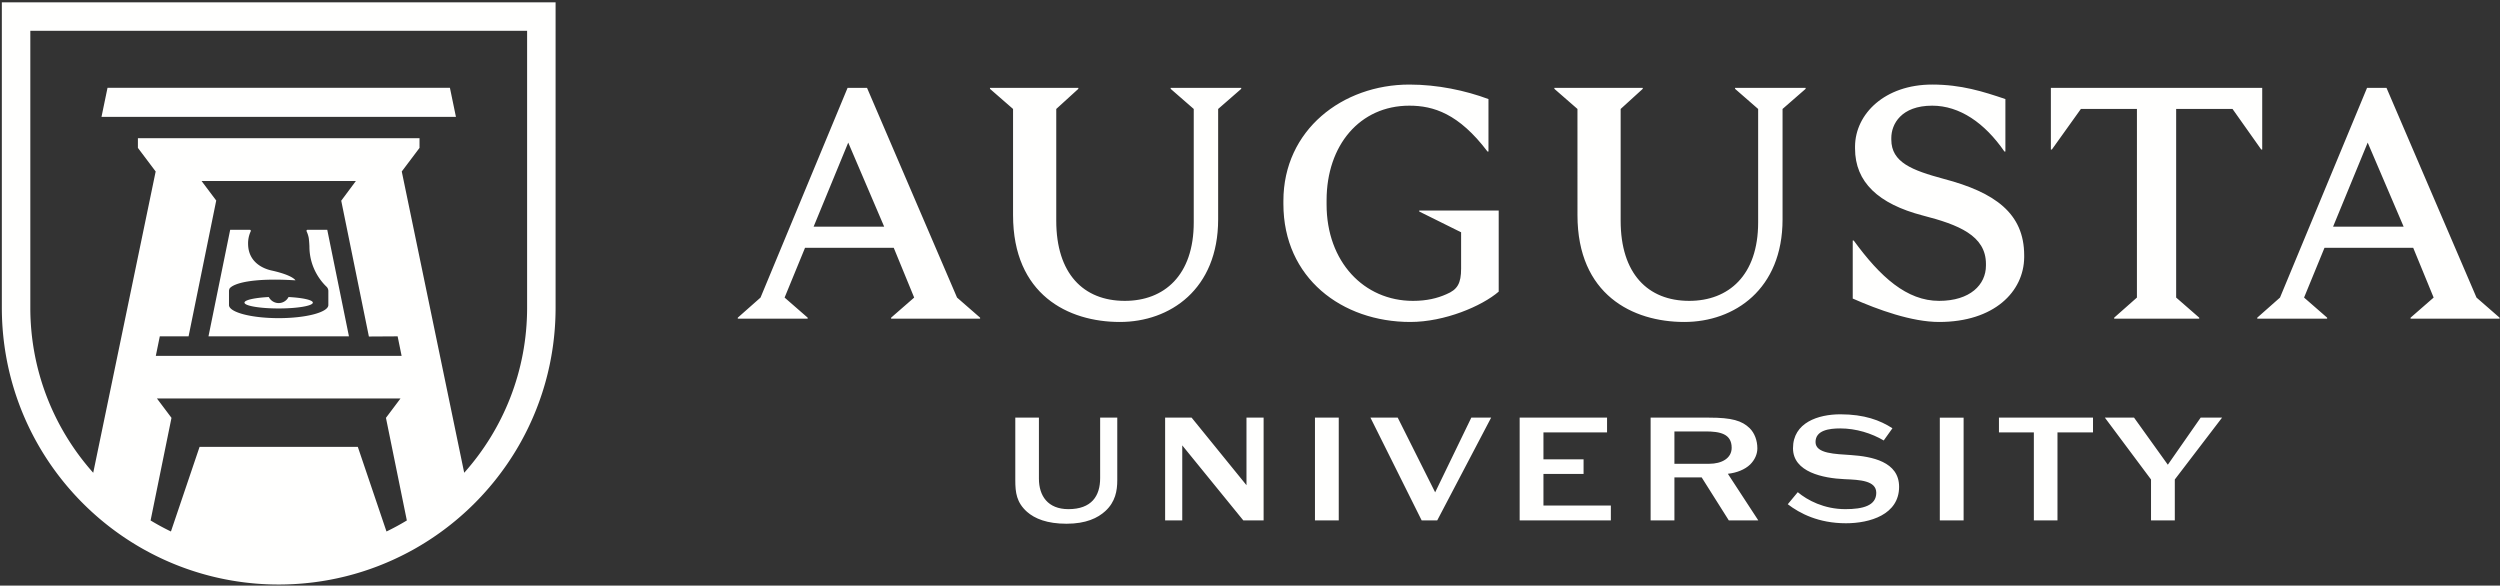
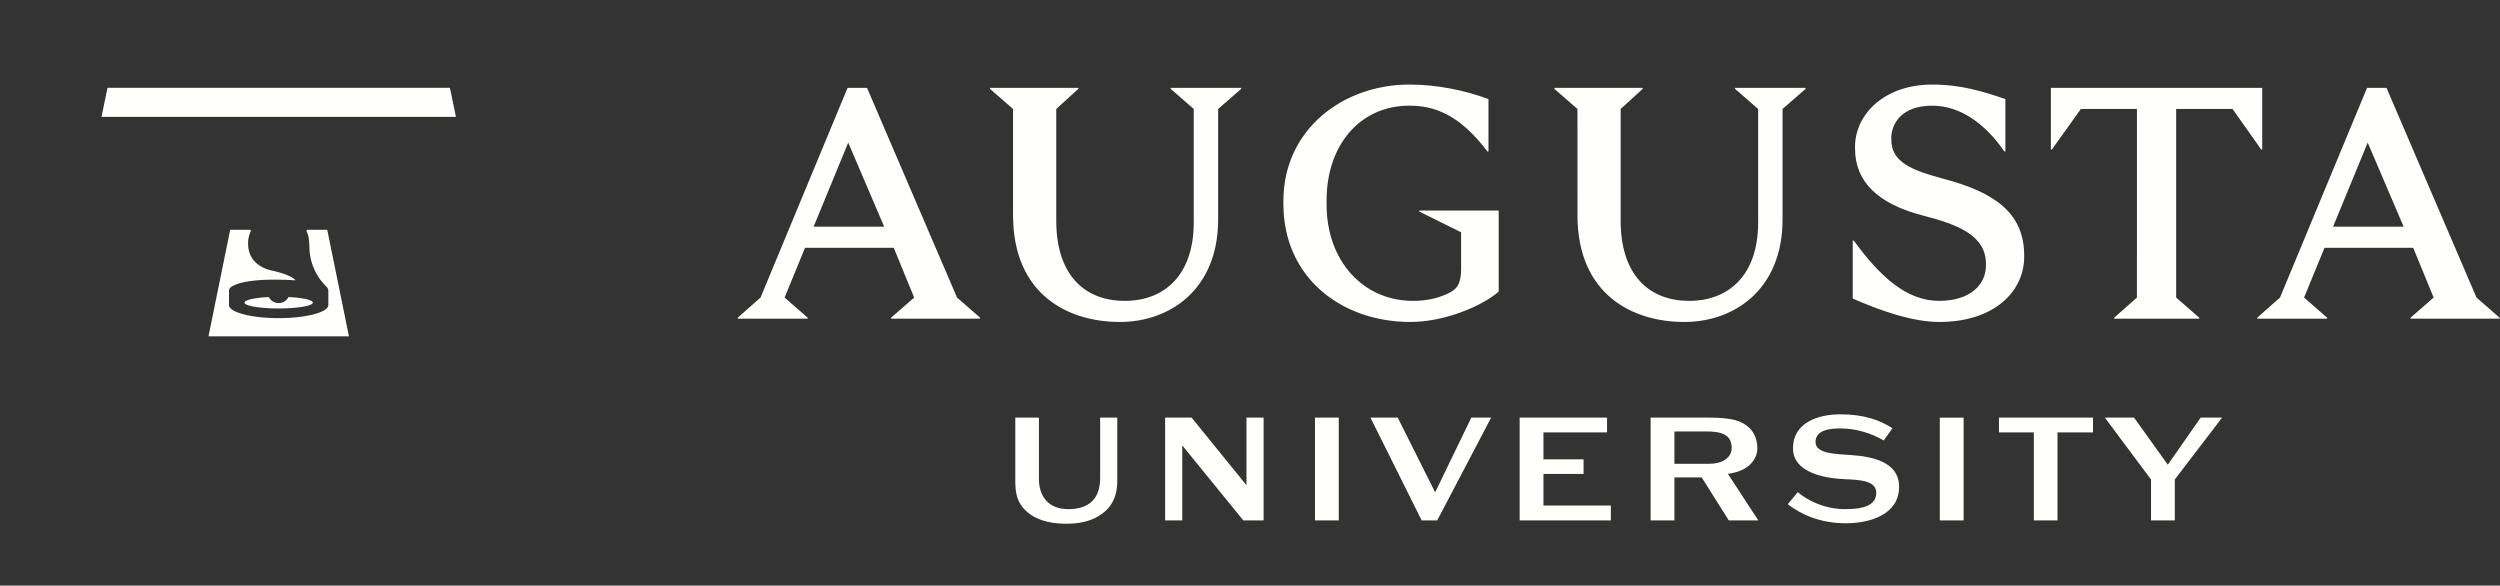
<svg xmlns="http://www.w3.org/2000/svg" width="333" height="78">
  <rect width="100%" height="100%" fill="#333333" stroke="none" />
  <g fill="none" fill-rule="evenodd">
    <path d="M43.59 30.608h-2.625a.14.14 0 0 0-.126.199c.124.274.223.56.28.863.046.247.096 1.018.096 1.155 0 2.917 1.634 4.753 2.271 5.358a.8.8 0 0 1 .25.584v1.864c0 .964-2.963 1.746-6.618 1.746-3.654 0-6.617-.782-6.617-1.746v-1.864c0-.126.035-.245.09-.354.537-.658 2.936-1.434 8.762-1.073 0 0-.307-.674-3.206-1.316-.847-.188-3.102-.939-3.102-3.58l-.001-.014a3.837 3.837 0 0 1 .353-1.623.14.14 0 0 0-.125-.199H30.66l-2.89 14.193h18.71l-2.89-14.193" fill="#FFFFFE" />
-     <path d="M4.039 4.105h66.172v36.873c0 8.446-3.17 16.149-8.379 21.995l-8.317-40.131 2.366-3.142v-1.291H18.369V19.7l2.366 3.142-8.318 40.131c-5.208-5.847-8.378-13.549-8.378-21.995V4.105zM26.85 24.113H47.4l-1.948 2.621 3.684 18.09 3.829-.023.529 2.598H20.755l.53-2.598h3.833l3.684-18.09-1.952-2.598zm24.63 46.682l-3.819-11.271H26.583l-3.814 11.271a33.208 33.208 0 0 1-2.711-1.47l2.784-13.668-1.937-2.578h32.44l-1.937 2.578 2.783 13.668a32.905 32.905 0 0 1-2.711 1.47zm-32.219 2.447l.678.366a36.708 36.708 0 0 0 17.186 4.249c6.207 0 12.053-1.54 17.185-4.249l.679-.366c11.338-6.291 19.016-18.379 19.016-32.264V.311H.245v40.667c0 13.885 7.677 25.973 19.016 32.264z" fill="#FFFFFE" />
    <path d="M37.118 40.37a1.48 1.48 0 0 1-1.314-.806c-1.873.097-3.238.393-3.238.745 0 .429 2.038.778 4.552.778s4.552-.349 4.552-.778c0-.352-1.365-.648-3.238-.745a1.478 1.478 0 0 1-1.314.806m22.81-28.676H14.322l-.802 3.87h47.21l-.802-3.87" fill="#FFFFFE" />
    <path d="M19.261 73.242l.678.366m35.05-.366l-.679.366" />
    <path d="M117.772 30.193l-4.788-11.199-4.611 11.199h9.399zm9.705 9.442l3.074 2.679v.132h-11.857v-.132l3.074-2.679-2.723-6.631h-11.814l-2.723 6.631 3.075 2.679v.132h-9.311v-.132l3.03-2.679 11.595-27.931h2.591l11.989 27.931zm34.78-25.121v14.713c0 9.31-6.413 13.659-13.088 13.659-6.895 0-14.23-3.646-14.23-14.23V14.514l-3.074-2.679v-.131h11.77v.131l-2.942 2.679v14.889c0 7.026 3.601 10.672 9.135 10.672 5.226 0 9.179-3.382 9.179-10.452V14.514l-3.075-2.679v-.131h9.399v.131l-3.074 2.679m36.007-1.318v6.984h-.131c-3.822-5.05-7.203-6.105-10.409-6.105-6.588 0-11.023 5.27-11.023 12.605v.57c0 7.599 4.963 12.825 11.506 12.825 1.845 0 3.25-.352 4.436-.879 1.493-.615 1.976-1.449 1.976-3.426v-4.83l-5.578-2.767v-.132h10.585v10.804c-2.24 1.933-7.203 4.041-11.77 4.041-9.091 0-16.909-5.842-16.909-15.724v-.394c0-9.487 7.906-15.504 16.777-15.504 3.777 0 7.466.791 10.54 1.932m39.171 1.318v14.713c0 9.31-6.412 13.659-13.088 13.659-6.895 0-14.229-3.646-14.229-14.23V14.514l-3.075-2.679v-.131h11.771v.131l-2.943 2.679v14.889c0 7.026 3.602 10.672 9.135 10.672 5.226 0 9.179-3.382 9.179-10.452V14.514l-3.074-2.679v-.131h9.398v.131l-3.074 2.679m29.684-1.318v6.984h-.132c-2.635-3.821-5.973-6.105-9.618-6.105-4.128 0-5.446 2.459-5.446 4.305v.218c0 3.031 2.767 4.085 6.983 5.227 6.851 1.801 10.716 4.611 10.716 10.189v.264c-.044 4.567-3.997 8.608-11.331 8.608-3.645 0-8.124-1.626-11.506-3.119v-7.729h.131c3.558 4.875 7.071 8.037 11.375 8.037 4.129 0 6.237-2.152 6.237-4.699v-.22c0-3.777-3.646-5.227-8.432-6.456-5.886-1.538-9.004-4.436-9.004-8.915v-.308c.044-4.304 3.953-8.213 10.277-8.213 3.865 0 6.763.923 9.75 1.932m34.077 6.72l-3.822-5.402h-7.509v25.121l3.074 2.679v.132h-11.331v-.132l3.031-2.679V14.514h-7.467l-3.864 5.402h-.132v-8.212h28.151v8.212h-.131m18.969 10.277l-4.788-11.199-4.611 11.199h9.399zm9.705 9.442l3.075 2.679v.132h-11.858v-.132l3.074-2.679-2.723-6.631h-11.814l-2.723 6.631 3.075 2.679v.132h-9.31v-.132l3.03-2.679 11.594-27.931h2.592l11.988 27.931zM146.539 55.628h2.281v8.345c0 1.394-.253 2.873-1.584 4.098-1.014.93-2.578 1.69-5.176 1.69-2.598 0-4.225-.676-5.26-1.584-1.394-1.247-1.563-2.556-1.563-4.204v-8.345h3.147v8.134c0 2.282 1.183 4.056 3.93 4.056 3.084 0 4.225-1.754 4.225-4.119v-8.071m19.07 13.69l-8.133-9.993v9.993h-2.282v-13.69h3.528l7.309 9v-9h2.282v13.69h-2.704m9.544 0h3.168v-13.69h-3.168zm14.214 0l-6.824-13.69h3.634l4.985 9.95 4.817-9.95h2.641l-7.183 13.69h-2.07m13.051 0v-13.69h11.64v1.965h-8.471v3.591h5.344v1.944h-5.344v4.204h8.978v1.986h-12.147m25.24-7.542c1.69 0 3-.74 3-2.133 0-1.881-1.584-2.177-3.486-2.177h-4.14v4.31h4.626zm-7.796-6.148h7.796c3.02 0 4.372.402 5.408 1.416.634.634 1.014 1.606 1.014 2.683 0 .782-.359 1.542-.95 2.134-.719.697-1.818 1.12-2.979 1.246l4.056 6.211h-3.929l-3.613-5.725h-3.633v5.725h-3.17v-13.69zm31.05 3.043c-1.606-.951-3.676-1.606-5.789-1.606-1.457 0-3.295.233-3.295 1.817 0 1.563 2.661 1.584 4.731 1.732 2.747.19 6.401.866 6.401 4.225 0 3.718-3.908 4.859-7.076 4.859-3.656 0-6.148-1.309-7.753-2.535l1.331-1.605c1.288 1.077 3.506 2.26 6.337 2.26 2.345 0 4.12-.465 4.12-2.176 0-1.627-2.177-1.732-4.226-1.817-2.831-.126-6.865-.93-6.865-4.119 0-3.423 3.359-4.521 6.316-4.521 3.19 0 5.302.802 6.929 1.859l-1.161 1.627m7.471 10.647h3.17v-13.69h-3.17zm12.526 0V57.593h-4.649v-1.965h12.528v1.965h-4.732v11.725h-3.147m15.607 0v-5.451l-6.148-8.239h3.888l4.499 6.274 4.373-6.274h2.852l-6.296 8.239v5.451h-3.168" fill="#FFFFFE" />
  </g>
</svg>